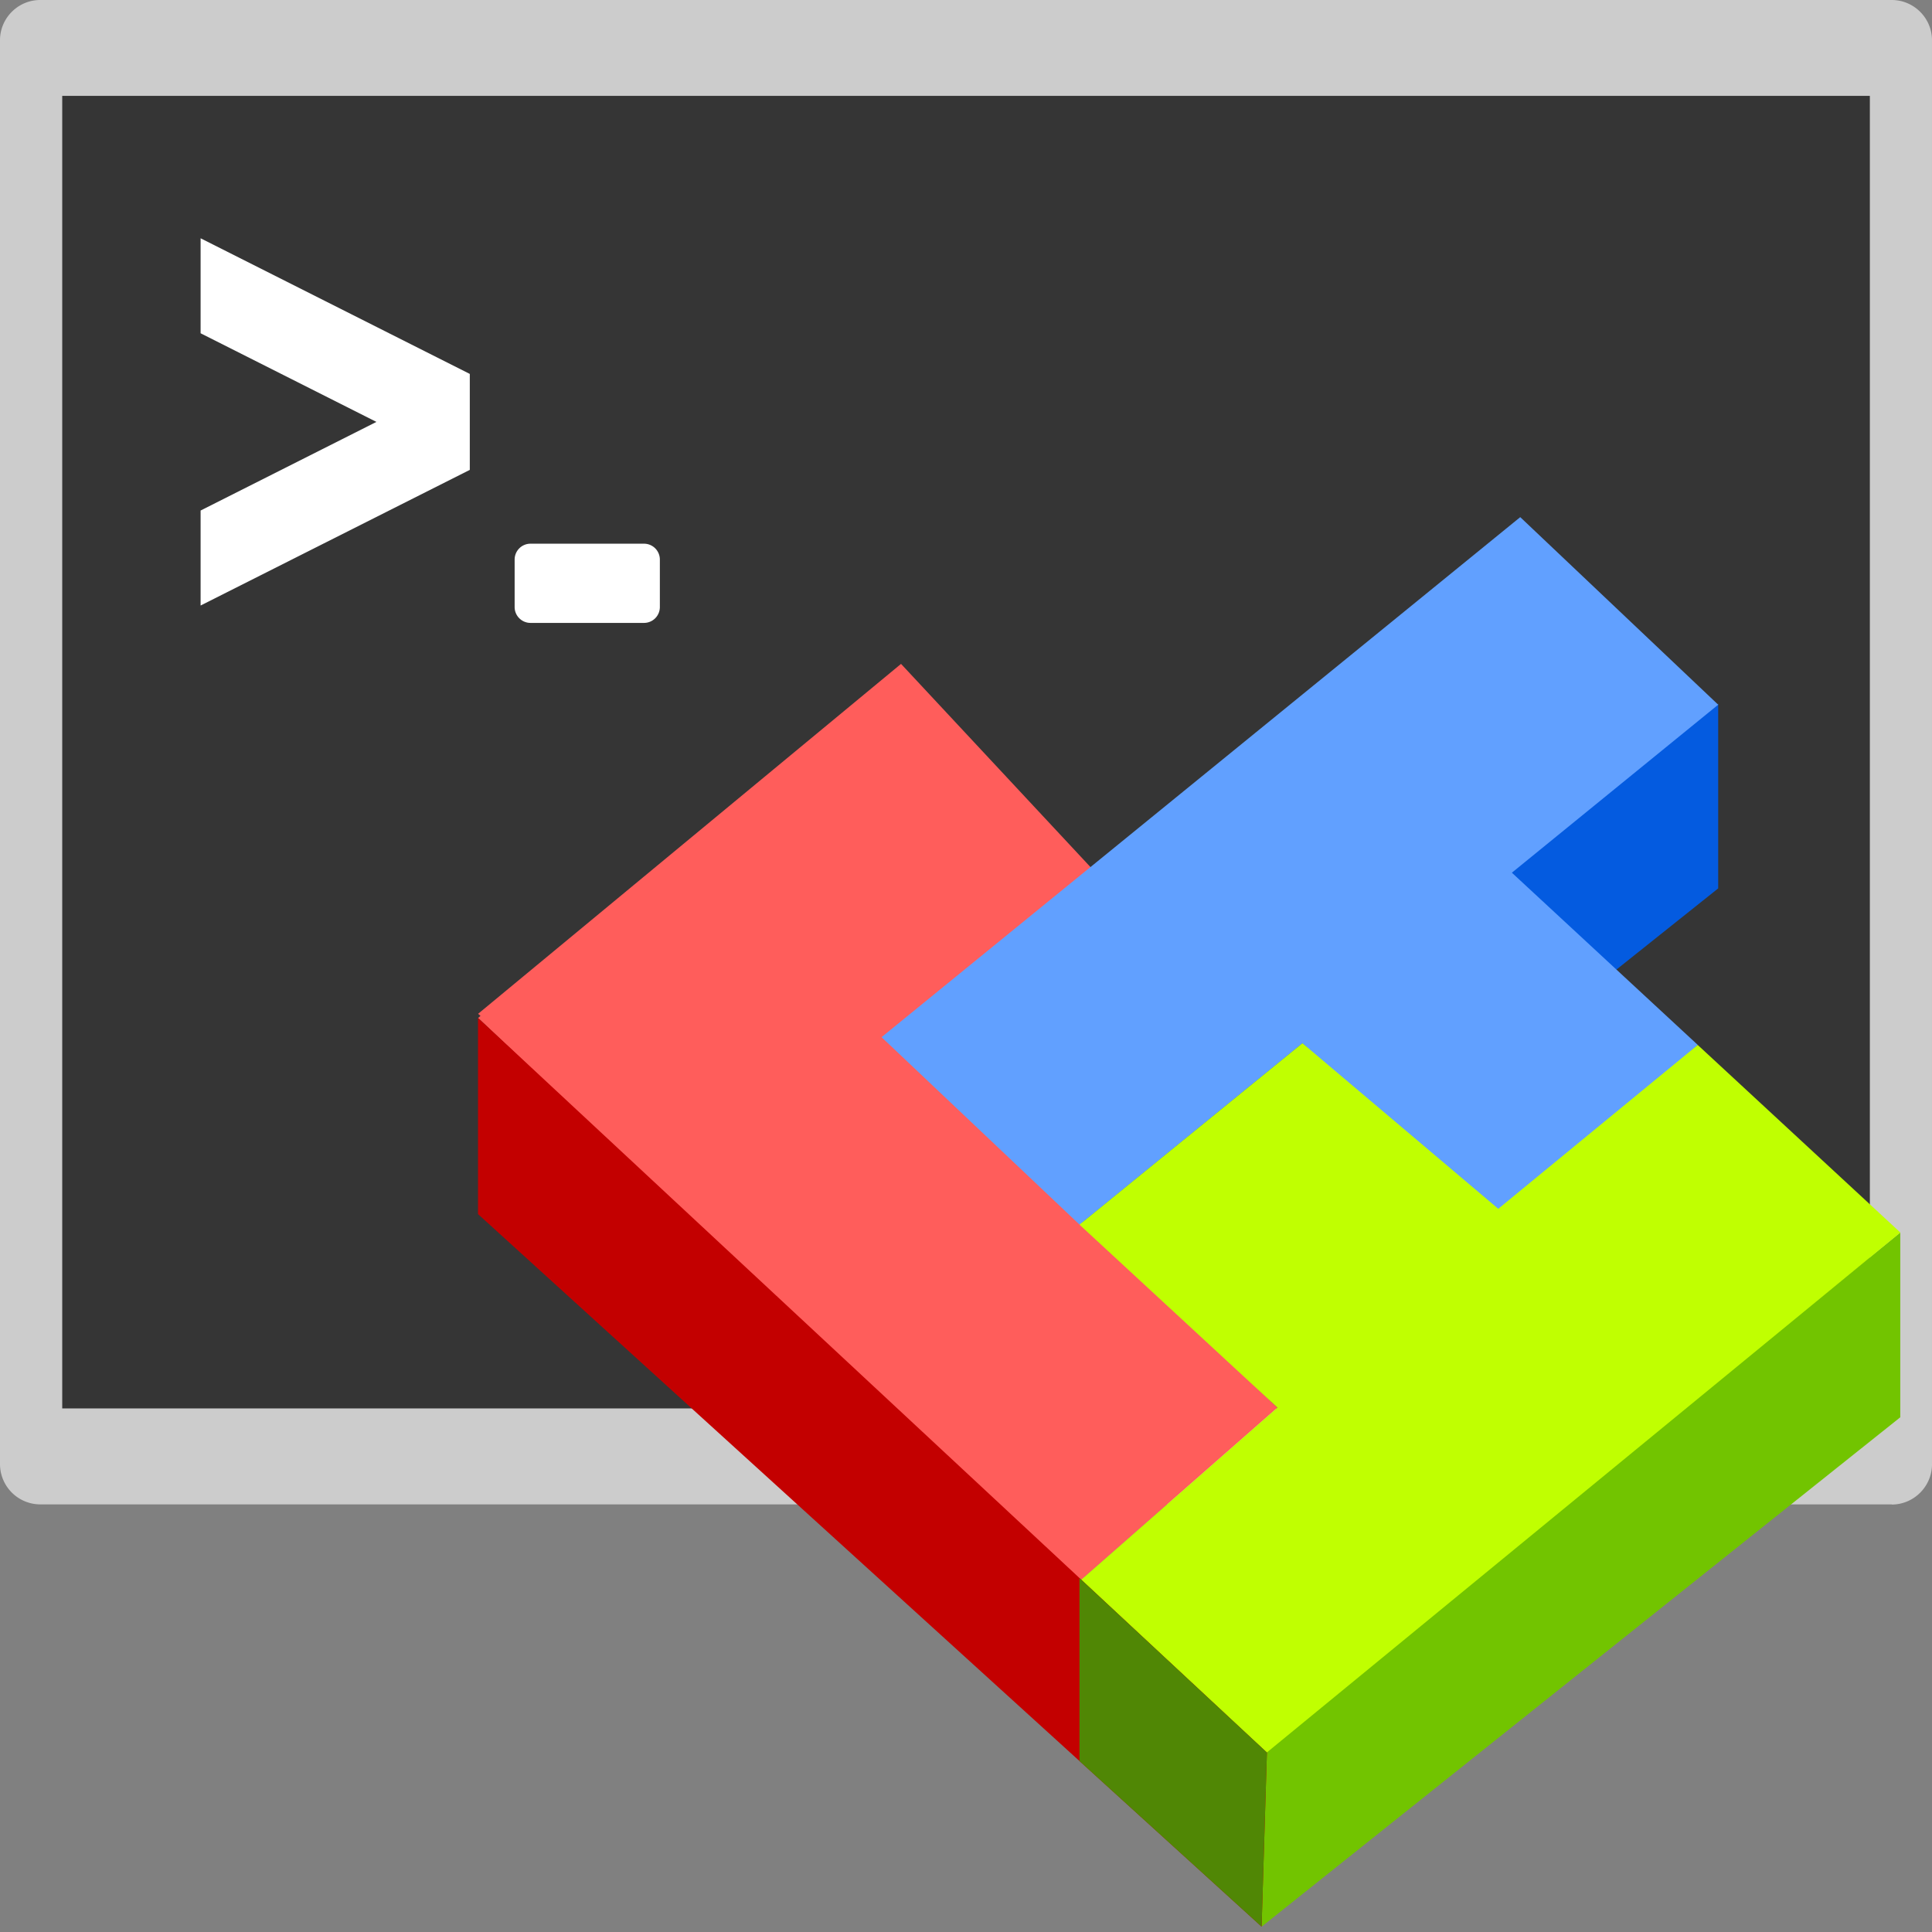
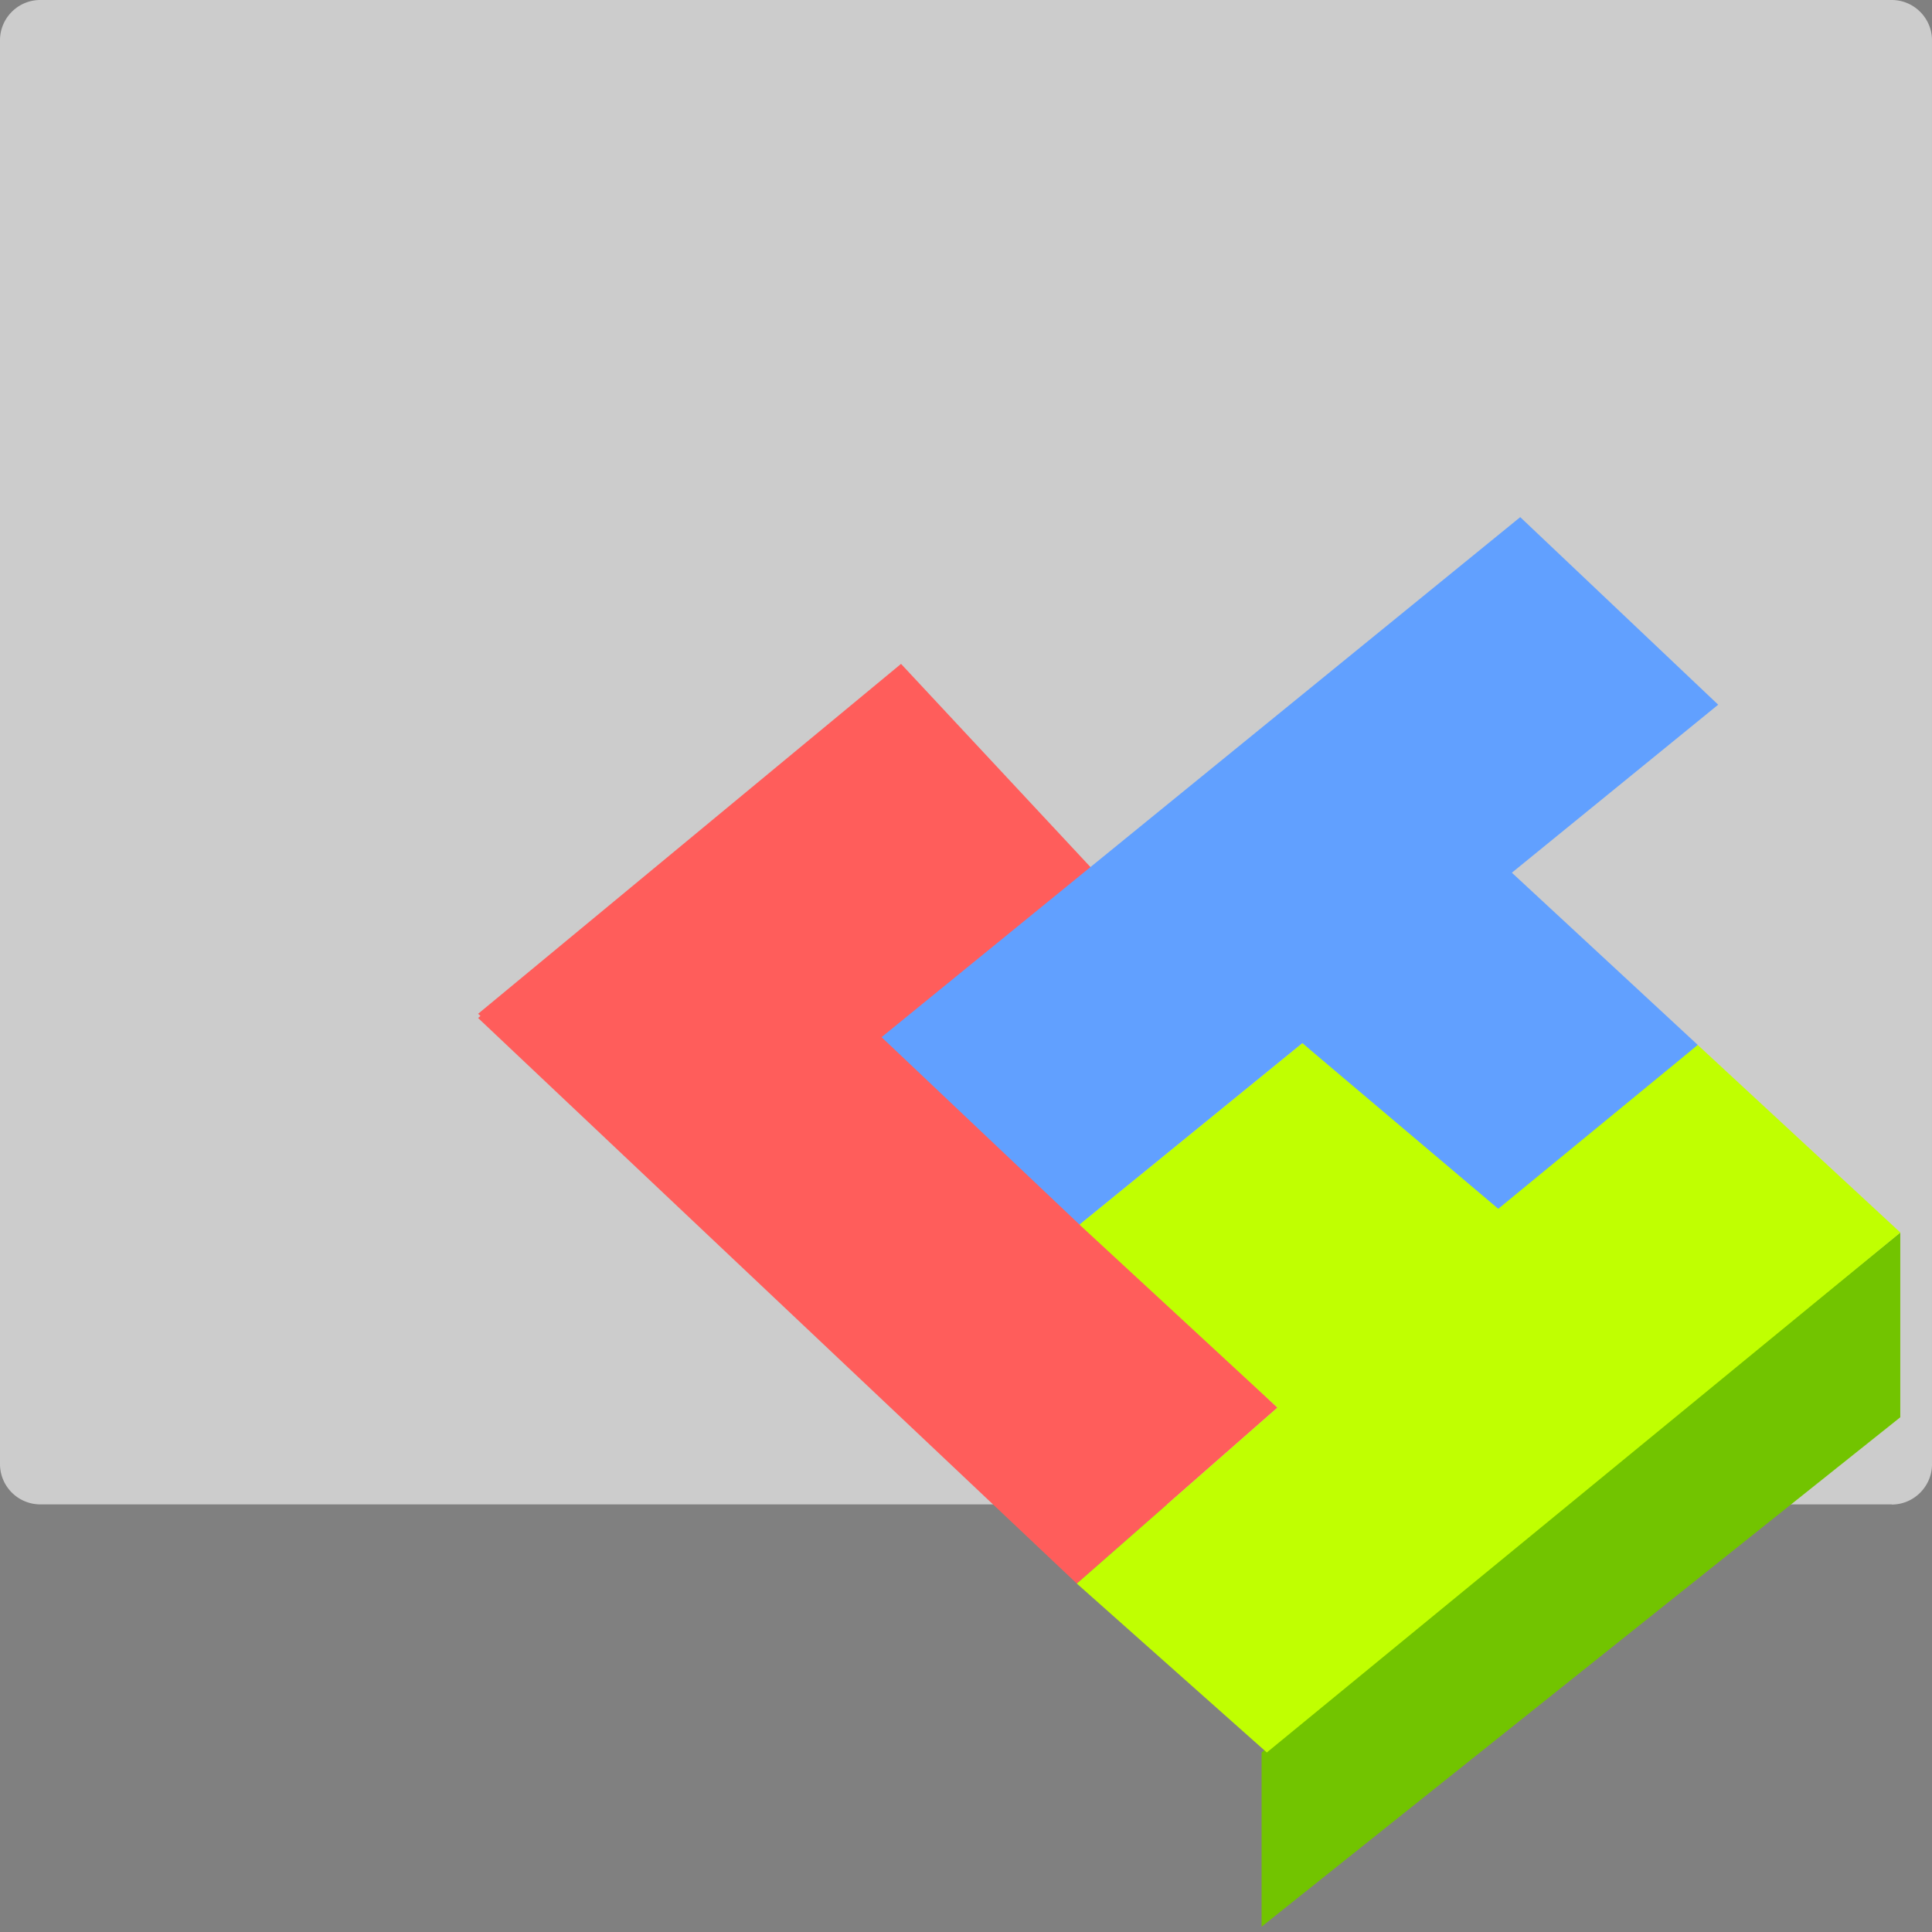
<svg xmlns="http://www.w3.org/2000/svg" t="1731411476481" class="icon" viewBox="0 0 1024 1024" version="1.1" p-id="15914" width="256" height="256">
  <rect x="0" y="0" width="1024" height="1024" fill="#808080" stroke="none" />
  <path d="M1002.667 797.355H21.333a21.376 21.376 0 0 1-21.333-21.333V21.333C0 9.557 9.6 0 21.333 0h981.333c11.733 0 21.333 9.6 21.333 21.333v754.773c0 11.691-9.6 21.333-21.333 21.333" fill="#CCCCCC" p-id="15915" />
-   <path d="M32.981 746.496h958.08V50.816H32.981z" fill="#353535" p-id="15916" />
-   <path d="M106.325 176.64l93.184 46.976-93.184 46.976v50.347l142.677-71.893V198.187L106.325 126.293v50.347zM341.333 288.171H281.173a8.405 8.405 0 0 0-8.405 8.405v25.173c0 4.651 3.797 8.405 8.405 8.405H341.333a8.405 8.405 0 0 0 8.405-8.405v-25.173A8.405 8.405 0 0 0 341.333 288.171z" fill="#FFFFFF" p-id="15917" />
-   <path d="M572.16 740.864V648.533l338.517-275.584v97.92z" fill="#045BE0" p-id="15918" />
  <path d="M668.672 1021.184V928.853l338.517-275.584v97.92z" fill="#72C400" p-id="15919" />
  <path d="M485.12 563.755l101.845-94.549-109.397-117.333-224.171 185.472 1.28 1.109-1.28 1.109 317.355 299.776 106.325-93.269z" fill="#FF5D5B" p-id="15920" />
  <path d="M910.677 373.504l-104.917-99.413-338.517 275.627 104.96 99.371 118.101-96.171 103.765 96.171 105.813-95.232-98.56-91.307z" fill="#61A0FF" p-id="15921" />
  <path d="M572.16 649.088l118.144-96.171 103.808 87.765 105.728-86.827 107.392 99.413-335.787 275.584-100.693-89.515 106.325-93.269z" fill="#C0FF01" p-id="15922" />
-   <path d="M253.355 643.499v-103.979l418.133 389.376-2.816 92.245z" fill="#C30000" p-id="15923" />
-   <path d="M572.16 836.395v97.024l96.512 87.765 2.816-92.331z" fill="#508705" p-id="15924" />
</svg>